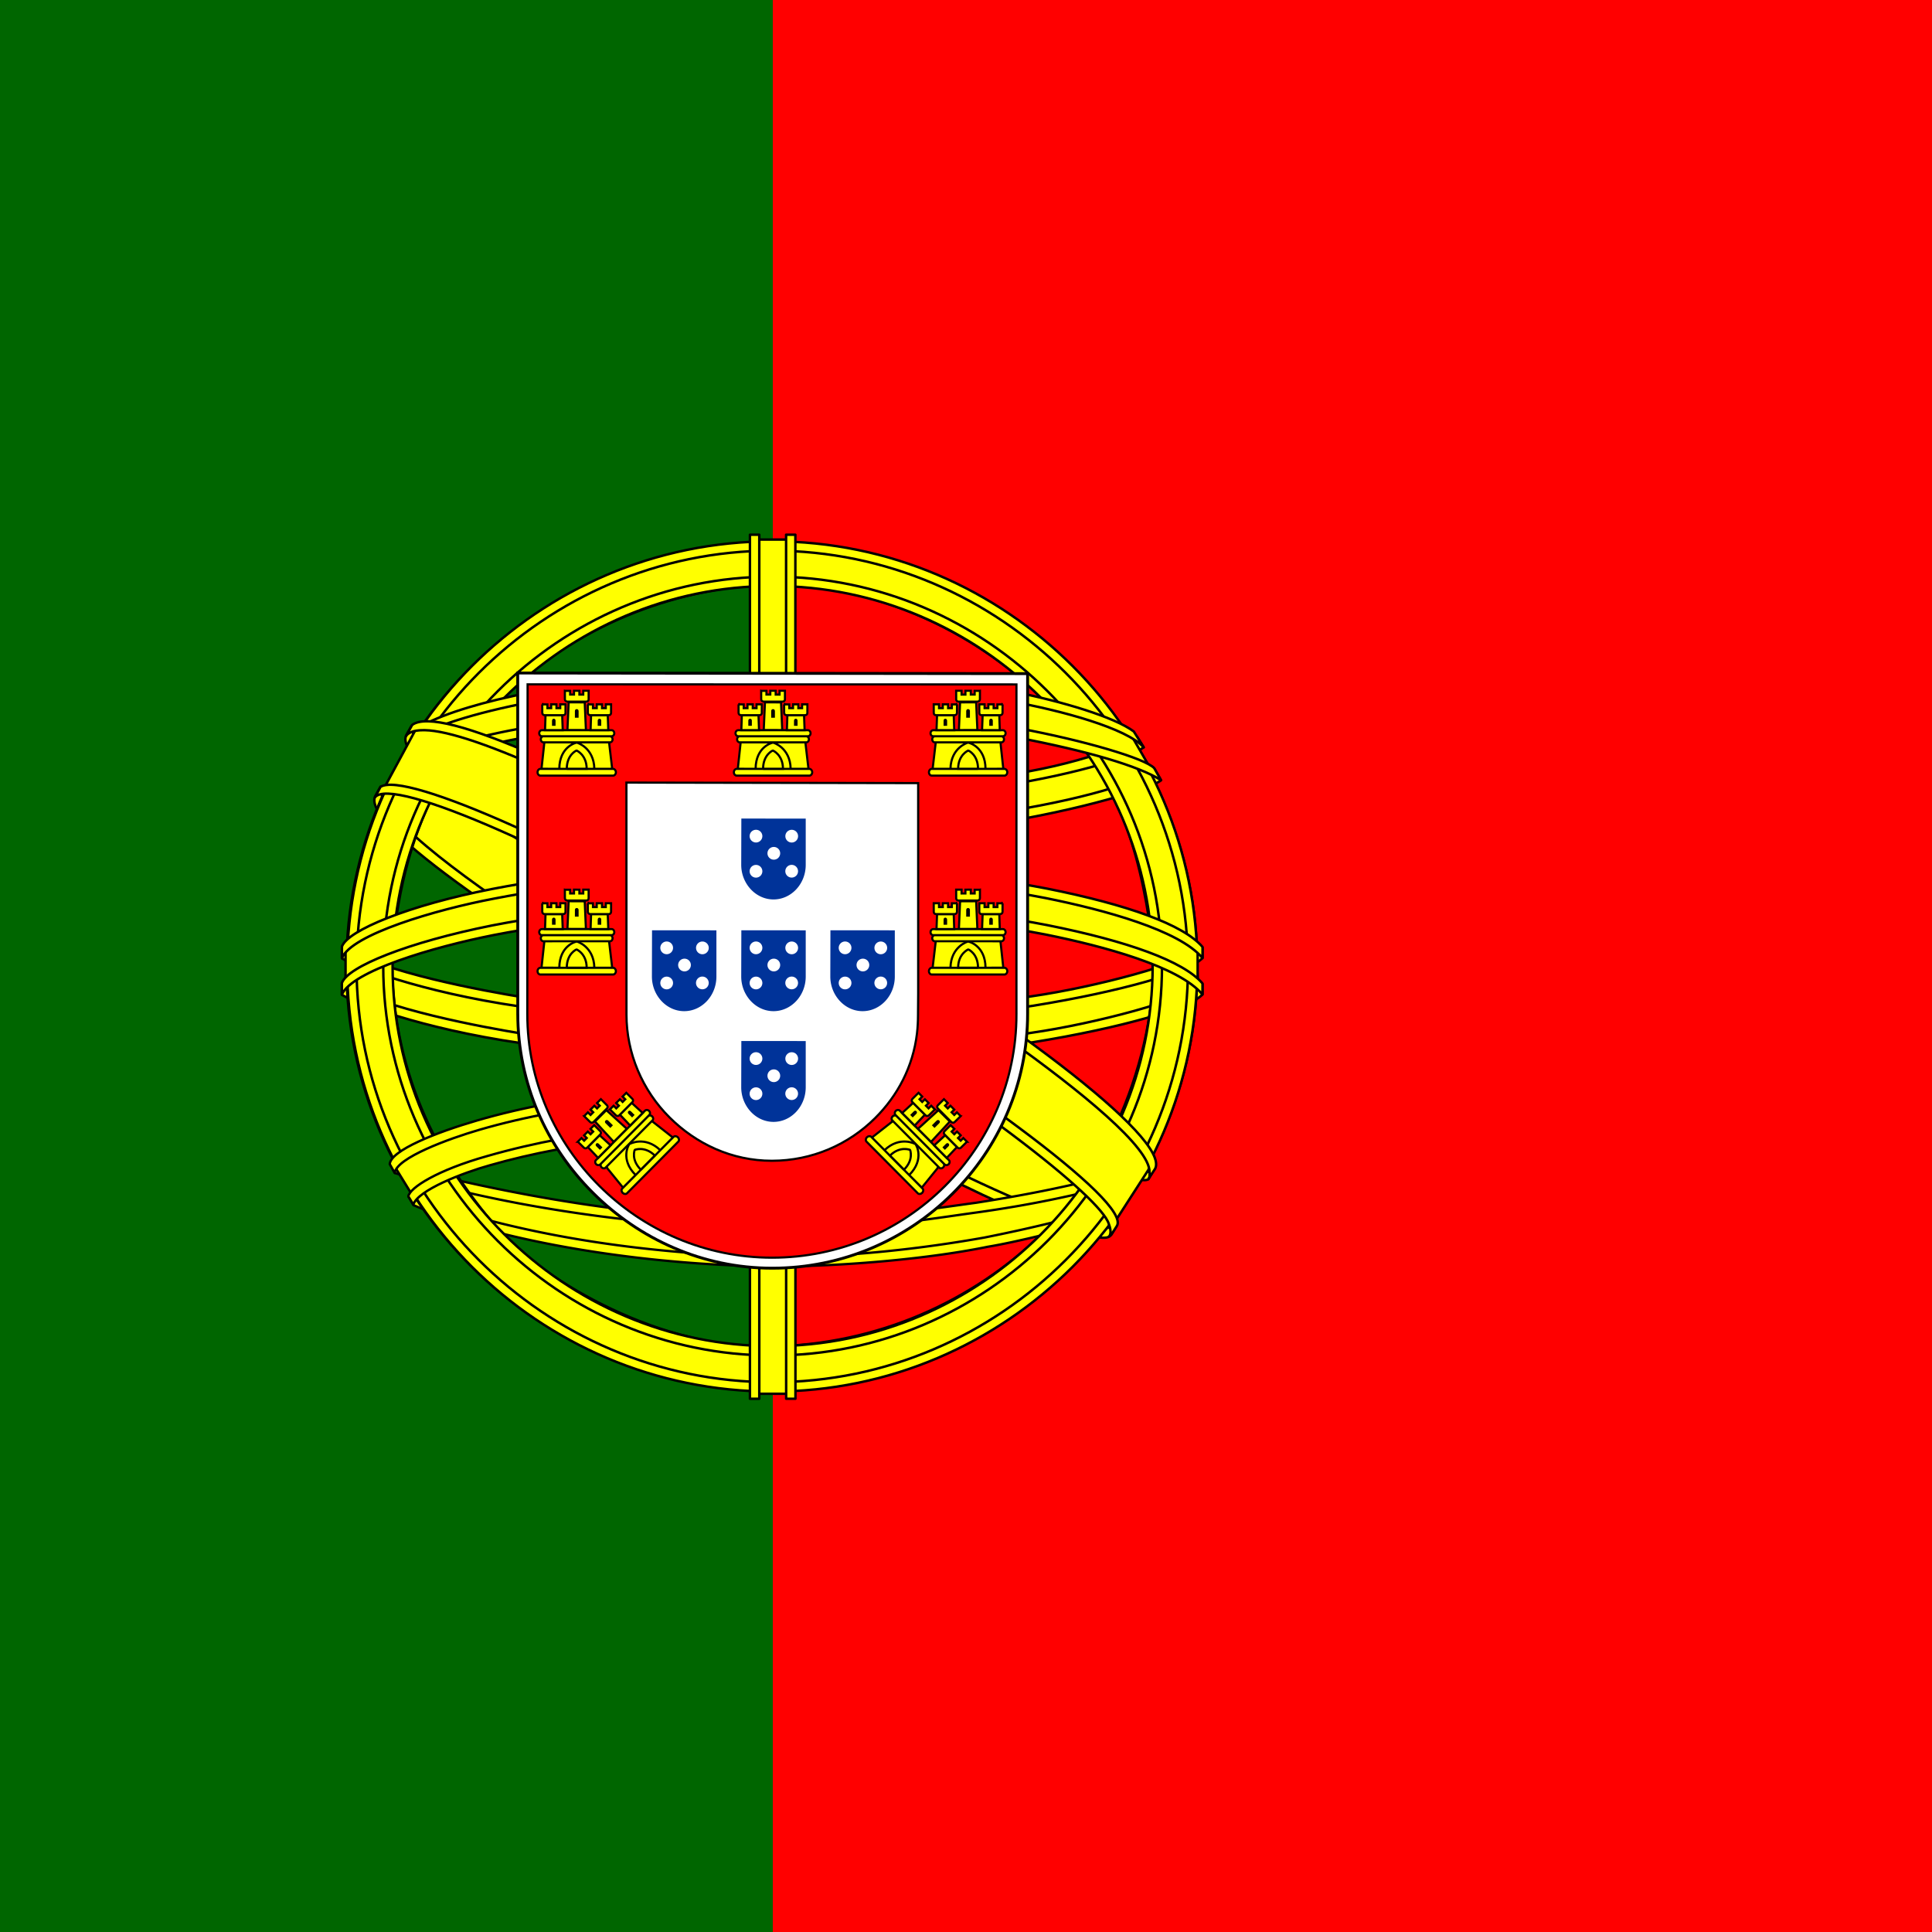
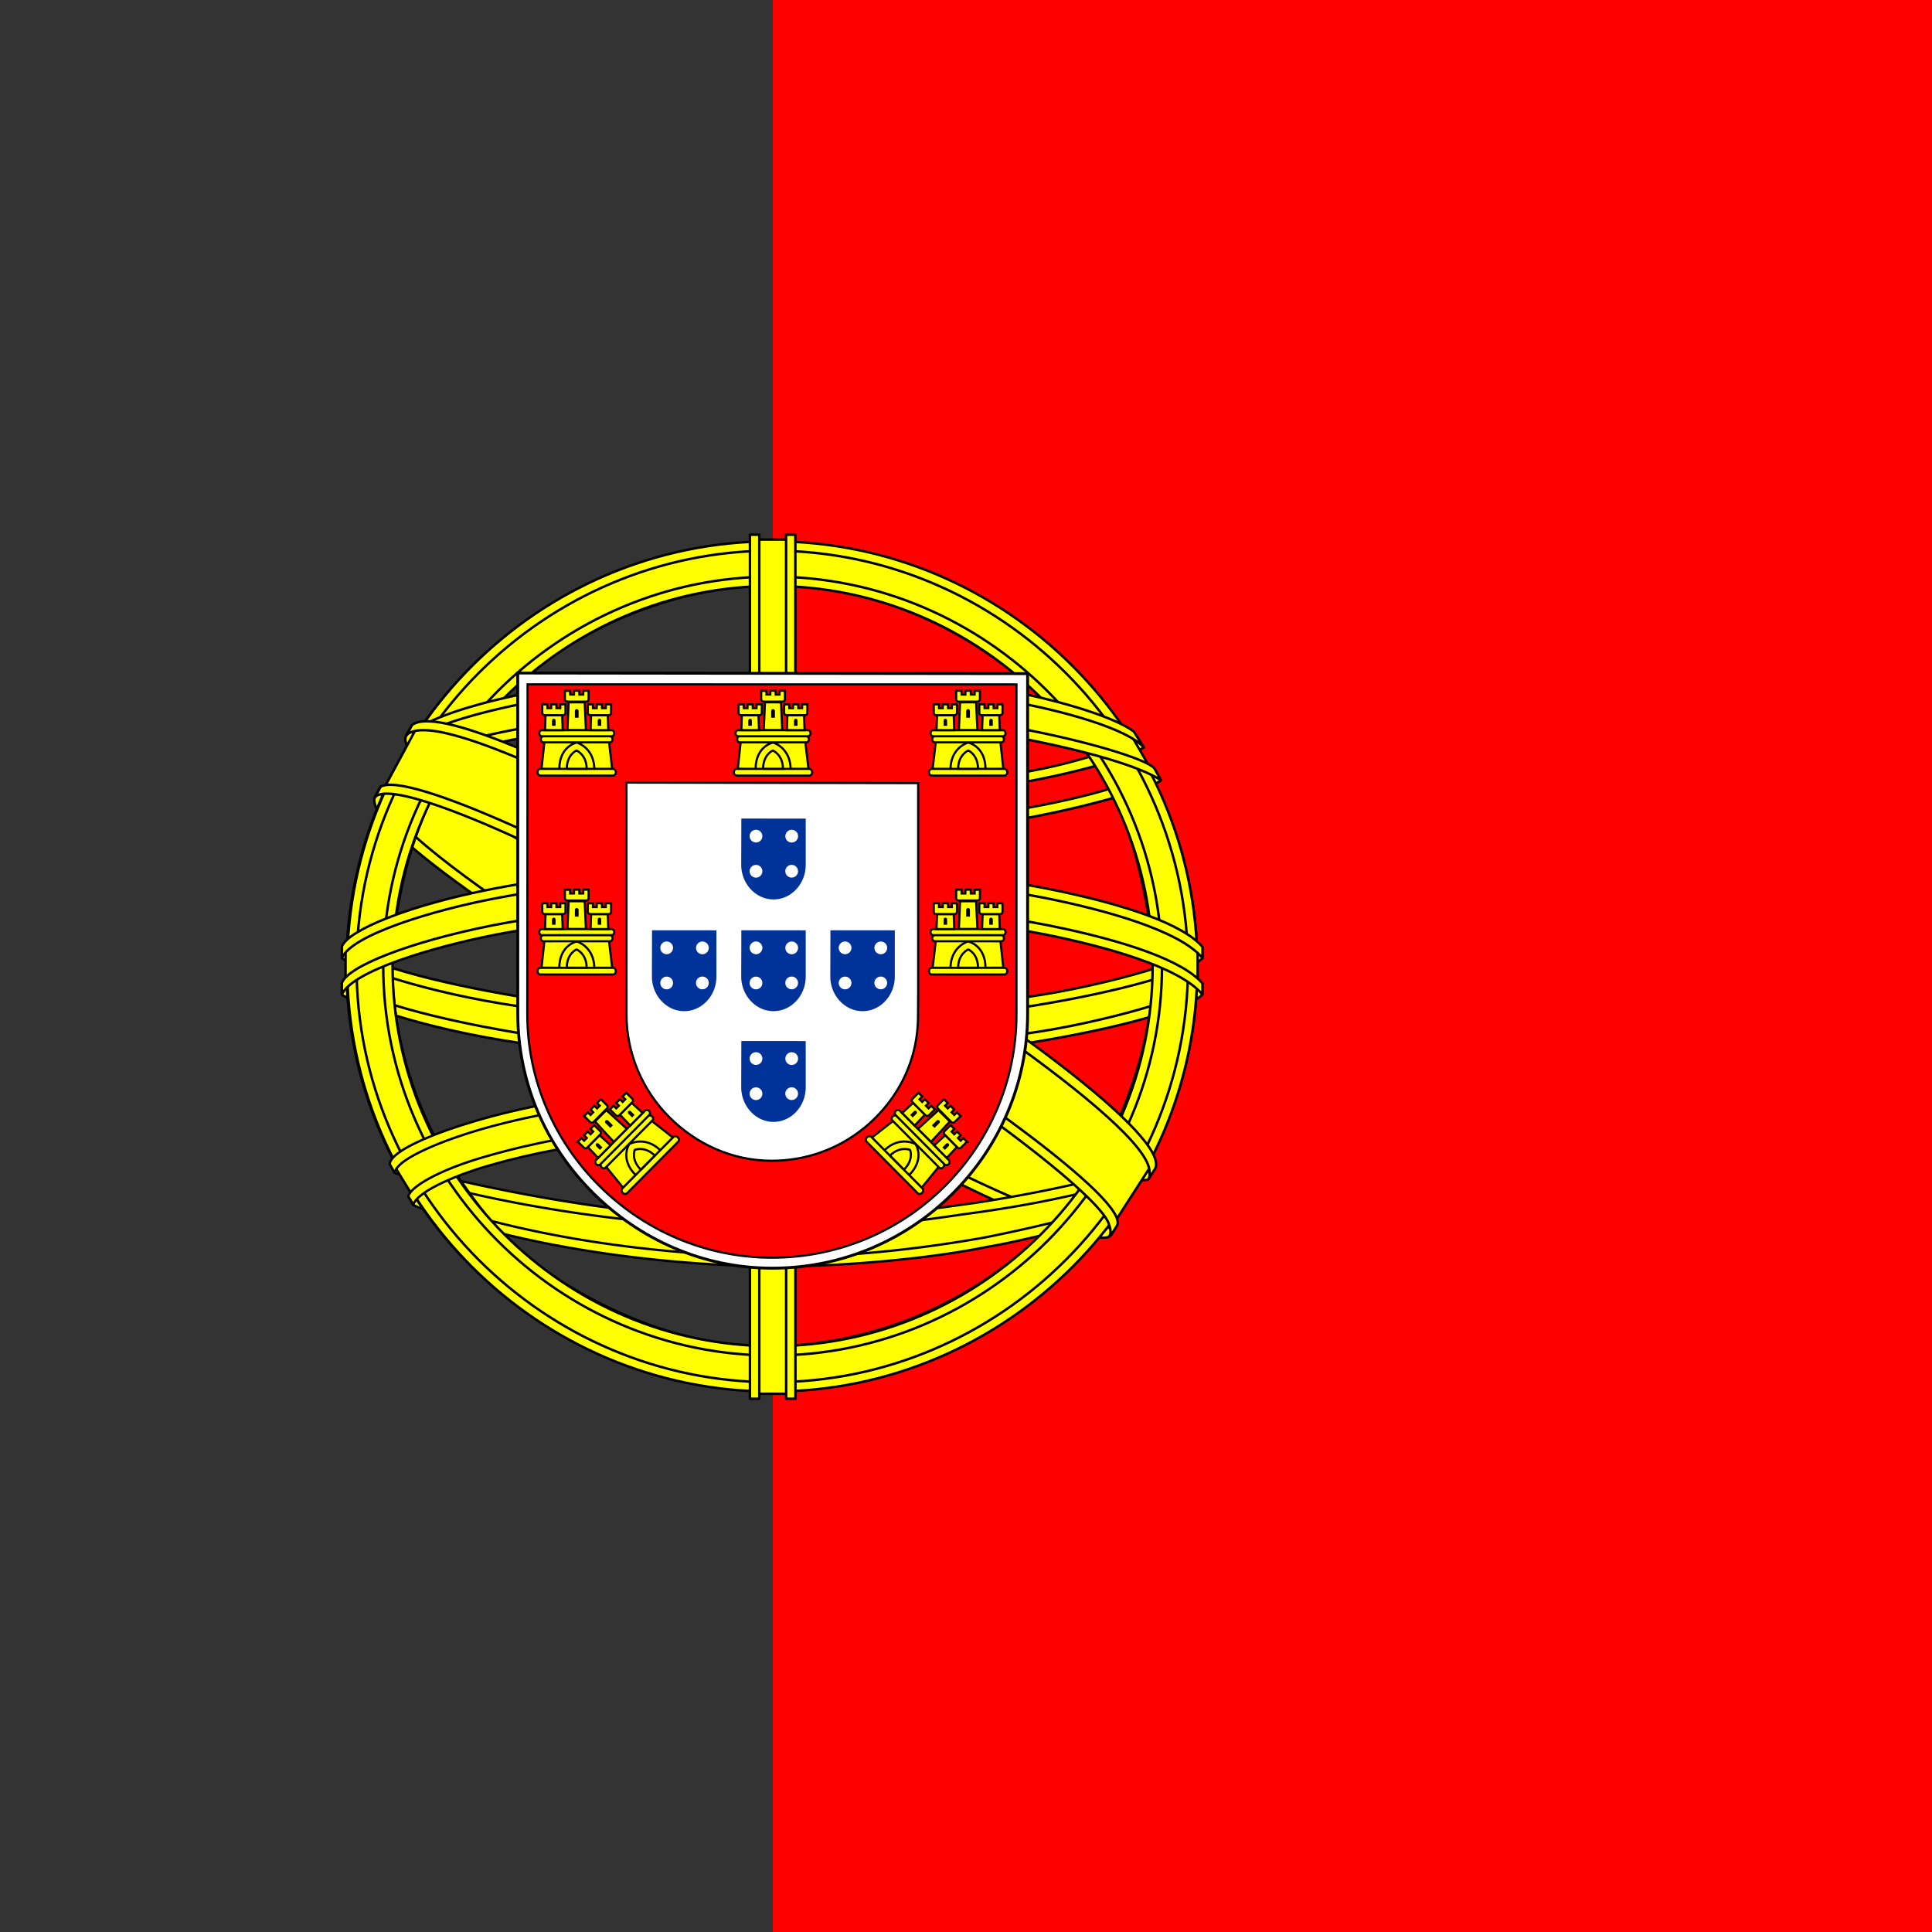
<svg xmlns="http://www.w3.org/2000/svg" xmlns:xlink="http://www.w3.org/1999/xlink" height="512" width="512" version="1">
  <rect width="100%" height="100%" fill="#333333" stroke="none" />
  <path fill="red" d="M204.79 0h307.26v512H204.79z" />
-   <path fill="#060" d="M-.05 0h204.84v512H-.05z" />
  <g fill="#ff0" fill-rule="evenodd" stroke="#000" stroke-width=".573" stroke-linecap="round" stroke-linejoin="round">
    <path d="M293.78 326.588c-34.37-1.036-191.988-99.42-193.07-115.086l8.705-14.515c15.634 22.717 176.765 118.397 192.59 115.006l-8.225 14.59" stroke-width=".652" />
-     <path d="M107.583 195.015c-3.083 8.3 41.13 35.633 94.326 67.987 53.192 32.35 99.06 52.344 102.46 49.477.207-.37 1.672-2.892 1.537-2.872-.637.96-2.188 1.264-4.608.566-14.373-4.145-51.856-21.35-98.276-49.5-46.42-28.152-86.806-54.094-93.083-65.117-.435-.764-.746-2.158-.683-3.24l-.152-.004-1.337 2.337-.184.366zM294.59 327.043c-.584 1.057-1.67 1.093-3.735.866-12.857-1.424-51.87-20.396-98.033-48.03-53.715-32.154-98.077-61.452-93.264-69.11l1.31-2.314.257.08c-4.327 12.977 87.55 65.512 92.96 68.86 53.16 32.936 97.98 52.17 101.945 47.17l-1.443 2.483v-.004z" stroke-width=".652" />
-     <path d="M204.954 220.99c34.403-.27 76.857-4.7 101.29-14.438L300.978 198c-14.442 7.992-57.13 13.248-96.316 14.034-46.35-.426-79.064-4.742-95.456-15.74l-4.97 9.106c30.134 12.75 61.012 15.46 100.717 15.59" stroke-width=".652" />
+     <path d="M107.583 195.015c-3.083 8.3 41.13 35.633 94.326 67.987 53.192 32.35 99.06 52.344 102.46 49.477.207-.37 1.672-2.892 1.537-2.872-.637.96-2.188 1.264-4.608.566-14.373-4.145-51.856-21.35-98.276-49.5-46.42-28.152-86.806-54.094-93.083-65.117-.435-.764-.746-2.158-.683-3.24l-.152-.004-1.337 2.337-.184.366zM294.59 327.043c-.584 1.057-1.67 1.093-3.735.866-12.857-1.424-51.87-20.396-98.033-48.03-53.715-32.154-98.077-61.452-93.264-69.11l1.31-2.314.257.08c-4.327 12.977 87.55 65.512 92.96 68.86 53.16 32.936 97.98 52.17 101.945 47.17v-.004z" stroke-width=".652" />
    <path d="M307.662 206.746c-.84 1.344-16.775 6.84-40.247 10.894-15.915 2.426-36.675 4.5-62.582 4.526-24.614.023-44.72-1.73-59.943-3.792-24.64-3.864-37.357-9.24-42.058-11.14.45-.893.74-1.52 1.172-2.355 13.534 5.388 26.31 8.637 41.278 10.94 15.122 2.048 34.986 3.825 59.478 3.802 25.787-.026 46.318-2.258 62.14-4.612 24.07-3.882 37.22-8.878 39.065-11.2l1.7 2.936h-.002zm-4.62-8.673c-2.61 2.095-15.608 6.705-38.48 10.357-15.262 2.188-34.67 4.146-59.465 4.17-23.556.023-42.802-1.565-57.44-3.697-23.227-3.033-35.59-8.505-40.045-10.1.443-.767.895-1.528 1.358-2.292 3.468 1.747 15.398 6.59 38.942 9.926 14.472 2.052 33.747 3.58 57.187 3.557 24.677-.025 43.863-2.02 59.03-4.197 22.99-3.163 35.36-9.042 37.237-10.514l1.676 2.79zM91.985 262.44c21.16 11.38 68.158 17.117 112.633 17.51 40.494.066 93.25-6.258 112.978-16.713l-.543-11.39c-6.172 9.644-62.707 18.896-112.875 18.517-50.168-.378-96.754-8.127-112.284-18.157l.09 10.23" stroke-width=".652" />
    <path d="M318.675 260.8v2.718c-2.964 3.545-21.555 8.903-44.87 12.677-17.743 2.72-40.876 4.772-69.702 4.772-27.385 0-49.223-1.952-66.16-4.552-26.77-3.9-43.894-10.725-47.33-12.763l.014-3.17c10.325 6.866 38.3 11.888 47.692 13.425 16.825 2.583 38.534 4.52 65.782 4.52 28.69 0 51.694-2.038 69.326-4.74 16.727-2.416 40.555-8.7 45.246-12.884zm.012-9.66v2.716c-2.964 3.543-21.556 8.9-44.87 12.674-17.743 2.72-40.877 4.773-69.702 4.773-27.386 0-49.224-1.95-66.16-4.553-26.77-3.896-43.894-10.723-47.33-12.76l.014-3.17c10.324 6.863 38.297 11.886 47.69 13.42 16.826 2.586 38.535 4.525 65.784 4.525 28.69 0 51.694-2.04 69.326-4.744 16.726-2.415 40.555-8.7 45.246-12.883v.002zM204.522 324.63c-48.665-.29-90.363-13.265-99.17-15.41l6.422 10.052c15.554 6.543 56.234 16.293 93.215 15.213 36.98-1.078 69.3-3.943 92.077-15.03l6.583-10.418c-15.52 7.31-68.344 15.52-99.128 15.594" stroke-width=".652" />
    <path d="M299.538 317.12a152.554 152.554 0 0 1-2.954 4.358c-10.743 3.788-27.67 7.765-34.813 8.925-14.59 3.007-37.164 5.227-57.2 5.237-43.11-.63-78.398-9.07-95-16.27l-1.34-2.302.22-.346 2.272.88c29.523 10.563 62.68 14.777 94.092 15.534 19.954.07 39.93-2.287 56.083-5.176 24.77-4.963 34.786-8.704 37.86-10.4l.78-.438zm5.708-9.414c.025.03.05.057.075.088-.723 1.22-1.468 2.464-2.232 3.712-5.73 2.048-21.28 6.598-43.985 9.773-14.96 2.037-24.26 4.01-54.02 4.59-55.77-1.42-91.876-12.325-100.454-15.014l-1.272-2.44c32.32 8.438 65.333 14.328 101.726 14.93 27.228-.58 38.812-2.585 53.65-4.608 26.476-4.117 39.816-8.476 43.82-9.735-.05-.072-.11-.148-.176-.226l2.87-1.073v.002z" stroke-width=".626" />
    <path d="M305.83 253.45c.158 32.015-16.225 60.743-29.42 73.416-18.67 17.93-43.422 29.464-72.328 29.996-32.28.593-62.715-20.45-70.878-29.695-15.96-18.074-28.955-41.025-29.372-71.957 1.977-34.94 15.694-59.278 35.576-75.968 19.883-16.69 46.357-24.818 68.405-24.237 25.438.67 55.153 13.15 75.686 37.925 13.45 16.23 19.276 33.846 22.33 60.52zM204.356 143.837c61.992 0 112.977 50.446 112.977 112.302 0 61.854-50.985 112.303-112.977 112.303-61.992 0-112.554-50.447-112.554-112.302 0-61.856 50.562-112.302 112.554-112.302" stroke-width=".652" />
    <path d="M204.66 143.45c62.046 0 112.65 50.613 112.65 112.666 0 62.052-50.605 112.663-112.65 112.663-62.05 0-112.654-50.61-112.654-112.664 0-62.053 50.606-112.665 112.653-112.665zM94.484 256.117c0 60.6 49.762 110.185 110.174 110.185 60.41 0 110.173-49.585 110.173-110.184 0-60.6-49.763-110.186-110.174-110.186-60.413 0-110.175 49.588-110.175 110.186z" stroke-width=".652" />
    <path d="M204.75 152.815c56.582 0 103.188 46.445 103.188 103.2 0 56.758-46.607 103.2-103.188 103.2-56.582 0-103.19-46.442-103.19-103.2 0-56.755 46.61-103.2 103.19-103.2zm-100.71 103.2c0 55.393 45.486 100.72 100.71 100.72 55.223 0 100.71-45.327 100.71-100.72 0-55.394-45.486-100.722-100.71-100.722S104.04 200.62 104.04 256.015z" stroke-width=".652" />
    <path d="M209.29 142.996h-9.655l.01 226.372h9.69z" stroke-width=".652" />
    <path d="M208.322 141.706h2.458l.02 228.977h-2.46l-.017-228.977zm-9.58.002h2.475l.004 228.977h-2.478V141.708z" stroke-width=".652" />
    <path d="M317.39 260.477v-8.37l-6.816-6.347-38.684-10.24-55.75-5.69-67.13 3.414-47.787 11.378-9.648 7.145v8.37l24.44-10.964 58.026-9.102h55.752l40.96 4.552 28.445 6.827z" stroke-width=".652" />
    <path d="M204.704 238.672c26.605-.05 52.418 2.52 72.892 6.507 21.127 4.223 35.996 9.506 41.08 15.44l-.006 2.938c-6.13-7.384-26.138-12.798-41.55-15.893-20.318-3.952-45.958-6.504-72.416-6.455-27.92.052-53.916 2.696-73.937 6.603C114.7 251 93.277 257.333 90.6 263.58v-3.06c1.47-4.323 17.424-10.784 39.805-15.265 20.172-3.933 46.217-6.532 74.3-6.583zm.012-9.663c26.604-.05 52.417 2.522 72.89 6.507 21.13 4.225 35.997 9.507 41.08 15.44l-.005 2.94c-6.13-7.384-26.137-12.798-41.548-15.892-20.32-3.954-45.96-6.506-72.416-6.455-27.92.05-53.79 2.696-73.814 6.6-15.503 2.94-37.804 9.524-40.29 15.77v-3.06c1.468-4.278 17.745-10.97 39.804-15.267 20.172-3.933 46.217-6.53 74.3-6.583zM204.17 179.723c41.925-.21 78.495 5.863 95.226 14.433l6.103 10.558c-14.543-7.837-53.996-15.986-101.27-14.768-38.518.237-79.675 4.24-100.324 15.258l7.286-12.185c16.947-8.79 56.914-13.248 92.98-13.294" stroke-width=".652" />
    <path d="M204.727 188.44c23.913-.065 47.02 1.284 65.395 4.6 17.113 3.185 33.433 7.965 35.767 10.536l1.808 3.197c-5.675-3.706-19.798-7.832-37.932-11.27-18.21-3.424-41.302-4.558-65.08-4.495-26.99-.093-47.96 1.332-65.957 4.47-19.034 3.56-32.24 8.65-35.496 11.066l1.773-3.38c6.33-3.23 16.372-7.12 33.25-10.16 18.61-3.4 39.802-4.42 66.472-4.565h-.002zm-.01-9.655c22.884-.06 45.48 1.216 63.092 4.382 13.89 2.704 27.627 6.926 32.658 10.682l2.646 4.204c-4.5-5-21.432-9.74-36.38-12.393-17.477-3.013-39.134-4.206-62.018-4.397-24.016.067-46.21 1.538-63.433 4.674-16.43 3.127-27.034 6.83-31.52 9.72l2.327-3.512c6.19-3.26 16.193-6.253 28.79-8.7 17.35-3.16 39.68-4.592 63.837-4.66zM260.683 302.945c-20.728-3.87-41.494-4.432-55.998-4.26-69.868.818-92.438 14.345-95.192 18.44l-5.222-8.51c17.79-12.894 55.835-20.125 100.793-19.385 23.345.382 43.49 1.932 60.438 5.215l-4.82 8.502" stroke-width=".652" />
    <path d="M204.283 297.483c19.436.29 38.513 1.093 56.927 4.527l-1.334 2.354c-17.102-3.157-35.334-4.365-55.527-4.267-25.786-.2-51.866 2.207-74.572 8.723-7.164 1.994-19.025 6.6-20.234 10.406l-1.327-2.187c.383-2.25 7.55-6.92 20.95-10.685 26.01-7.448 50.335-8.703 75.116-8.874v.004zm.882-9.78c20.137.376 40.932 1.307 61.144 5.31l-1.39 2.45c-18.252-3.622-35.69-4.83-59.636-5.198-25.867.047-53.306 1.89-78.254 9.144-8.055 2.345-21.956 7.418-22.42 11.434l-1.325-2.35c.302-3.648 12.335-8.406 23.162-11.556 25.14-7.31 52.65-9.188 78.72-9.235z" stroke-width=".626" />
    <path d="M304.408 309.908l-8.396 13.026-24.122-21.423-62.578-42.097-70.542-38.684-36.625-12.528 7.805-14.473 2.65-1.446 22.757 5.69 75.093 38.684 43.235 27.306 36.41 26.17 14.79 17.066z" stroke-width=".652" />
    <path d="M100.825 208.543c6.424-4.357 53.634 16.674 103.032 46.46 49.266 29.872 96.343 63.626 92.094 69.943l-1.397 2.198-.64.506c.136-.098.844-.964-.07-3.306-2.1-6.907-35.494-33.554-90.902-67.01-54.015-32.21-99.033-51.622-103.534-46.073l1.42-2.717h-.002zm205.3 101.18c4.063-8.024-39.726-41.01-94.016-73.128-55.54-31.478-95.568-50.006-102.88-44.48l-1.624 2.956c-.014.164.06-.2.403-.466 1.328-1.16 3.532-1.08 4.526-1.1 12.59.19 48.546 16.736 98.994 45.657 22.104 12.875 93.378 58.587 93.106 71.44.02 1.106.092 1.334-.324 1.88l1.813-2.757v-.002z" stroke-width=".652" />
  </g>
  <g transform="matrix(1.138 0 0 1.138 -68.306 28.444)">
    <path d="M180.6 211.01c0 16.27 6.663 30.987 17.457 41.742 10.815 10.778 25.512 17.58 41.81 17.58 16.38 0 31.246-6.654 42.015-17.39 10.77-10.735 17.443-25.552 17.446-41.88h-.002v-79.19l-118.74-.14.012 79.278h.002z" fill="#fff" stroke="#000" stroke-width=".67" />
    <path d="M182.82 211.12v.045c0 15.557 6.44 29.724 16.775 40.01 10.354 10.304 24.614 16.71 40.214 16.71 15.68 0 29.91-6.36 40.22-16.625 10.31-10.265 16.698-24.433 16.7-40.044h-.002V134.39l-113.84-.02-.07 76.75m91.022-53.748l.004 48.89-.04 5.173c0 1.36-.082 2.912-.24 4.233-.926 7.73-4.48 14.467-9.746 19.708-6.164 6.136-14.67 9.942-24.047 9.942-9.326 0-17.638-3.938-23.828-10.1-6.35-6.32-10.03-14.986-10.03-23.947l-.013-54.022 67.94.122v.002z" fill="red" stroke="#000" stroke-width=".507" />
    <g id="e">
      <g id="d" fill="#ff0" stroke="#000" stroke-width=".5">
        <path d="M190.19 154.43c.135-5.52 4.052-6.828 4.08-6.847.03-.02 4.232 1.407 4.218 6.898l-8.298-.05" stroke="none" />
        <path d="M186.81 147.69l-.682 6.345 4.14.01c.04-5.25 3.975-6.124 4.07-6.104.09-.004 3.99 1.16 4.093 6.104h4.152l-.75-6.394-15.022.038v.002zM185.85 154.06h16.946c.357 0 .65.353.65.784 0 .43-.293.78-.65.78H185.85c-.357 0-.65-.35-.65-.78 0-.43.293-.784.65-.784z" />
        <path d="M192.01 154.03c.018-3.313 2.262-4.25 2.274-4.248 0 0 2.342.966 2.36 4.248h-4.634M186.21 145.05h16.245c.342 0 .623.318.623.705 0 .387-.28.704-.623.704H186.21c-.342 0-.623-.316-.623-.705 0-.387.28-.705.623-.705zM186.55 146.47h15.538c.327 0 .595.317.595.704 0 .388-.268.704-.595.704H186.55c-.327 0-.595-.316-.595-.704 0-.387.268-.704.595-.704zM191.57 135.88l1.227.002v.87h.895v-.89l1.257.005v.887h.896v-.89h1.258l-.002 2.01c0 .317-.254.52-.55.52h-4.41c-.296 0-.57-.236-.57-.525l-.004-1.99zM196.19 138.57l.277 6.45-4.303-.015.285-6.452 3.74.017" />
        <path id="a" d="M190.94 141.56l.13 3.478h-4.124l.116-3.478h3.88-.002z" />
        <use height="100%" width="100%" xlink:href="#a" x="10.609" />
        <path id="b" d="M186.3 139.04l1.2.003v.872h.877v-.892l1.23.004v.89h.88v-.894l1.23.002-.003 2.012c0 .314-.25.518-.536.518h-4.317c-.29 0-.558-.235-.558-.525l-.003-1.99z" />
        <use height="100%" width="100%" xlink:href="#b" x="10.609" />
        <path d="M193.9 140.61c-.026-.627.877-.634.866 0v1.536h-.866v-1.536" fill="#000" stroke="none" />
        <path id="c" d="M188.57 142.84c-.003-.606.837-.618.826 0v1.187h-.826v-1.187" fill="#000" stroke="none" />
        <use height="100%" width="100%" xlink:href="#c" x="10.641" />
      </g>
      <use height="100%" width="100%" xlink:href="#d" y="46.32" />
      <use height="100%" width="100%" xlink:href="#d" transform="rotate(-45.202 312.766 180.004)" />
    </g>
    <use height="100%" width="100%" xlink:href="#d" x="45.714" />
    <use height="100%" width="100%" xlink:href="#e" transform="matrix(-1 0 0 1 479.792 0)" />
    <g id="f" fill="#fff">
      <path d="M232.636 202.406v.005a8.34 8.34 0 0 0 2.212 5.69c1.365 1.467 3.245 2.378 5.302 2.378 2.067 0 3.944-.905 5.303-2.365 1.358-1.46 2.202-3.472 2.202-5.693v-10.768l-14.992-.013-.028 10.765" fill="#039" />
      <circle cx="236.074" cy="195.735" r="1.486" />
      <circle cx="244.392" cy="195.742" r="1.486" />
-       <circle cx="240.225" cy="199.735" r="1.486" />
      <circle cx="236.074" cy="203.916" r="1.486" />
      <circle cx="244.383" cy="203.905" r="1.486" />
    </g>
    <use height="100%" width="100%" xlink:href="#f" y="-26.016" />
    <use height="100%" width="100%" xlink:href="#f" x="-20.799" />
    <use height="100%" width="100%" xlink:href="#f" x="20.745" />
    <use height="100%" width="100%" xlink:href="#f" y="25.784" />
  </g>
</svg>